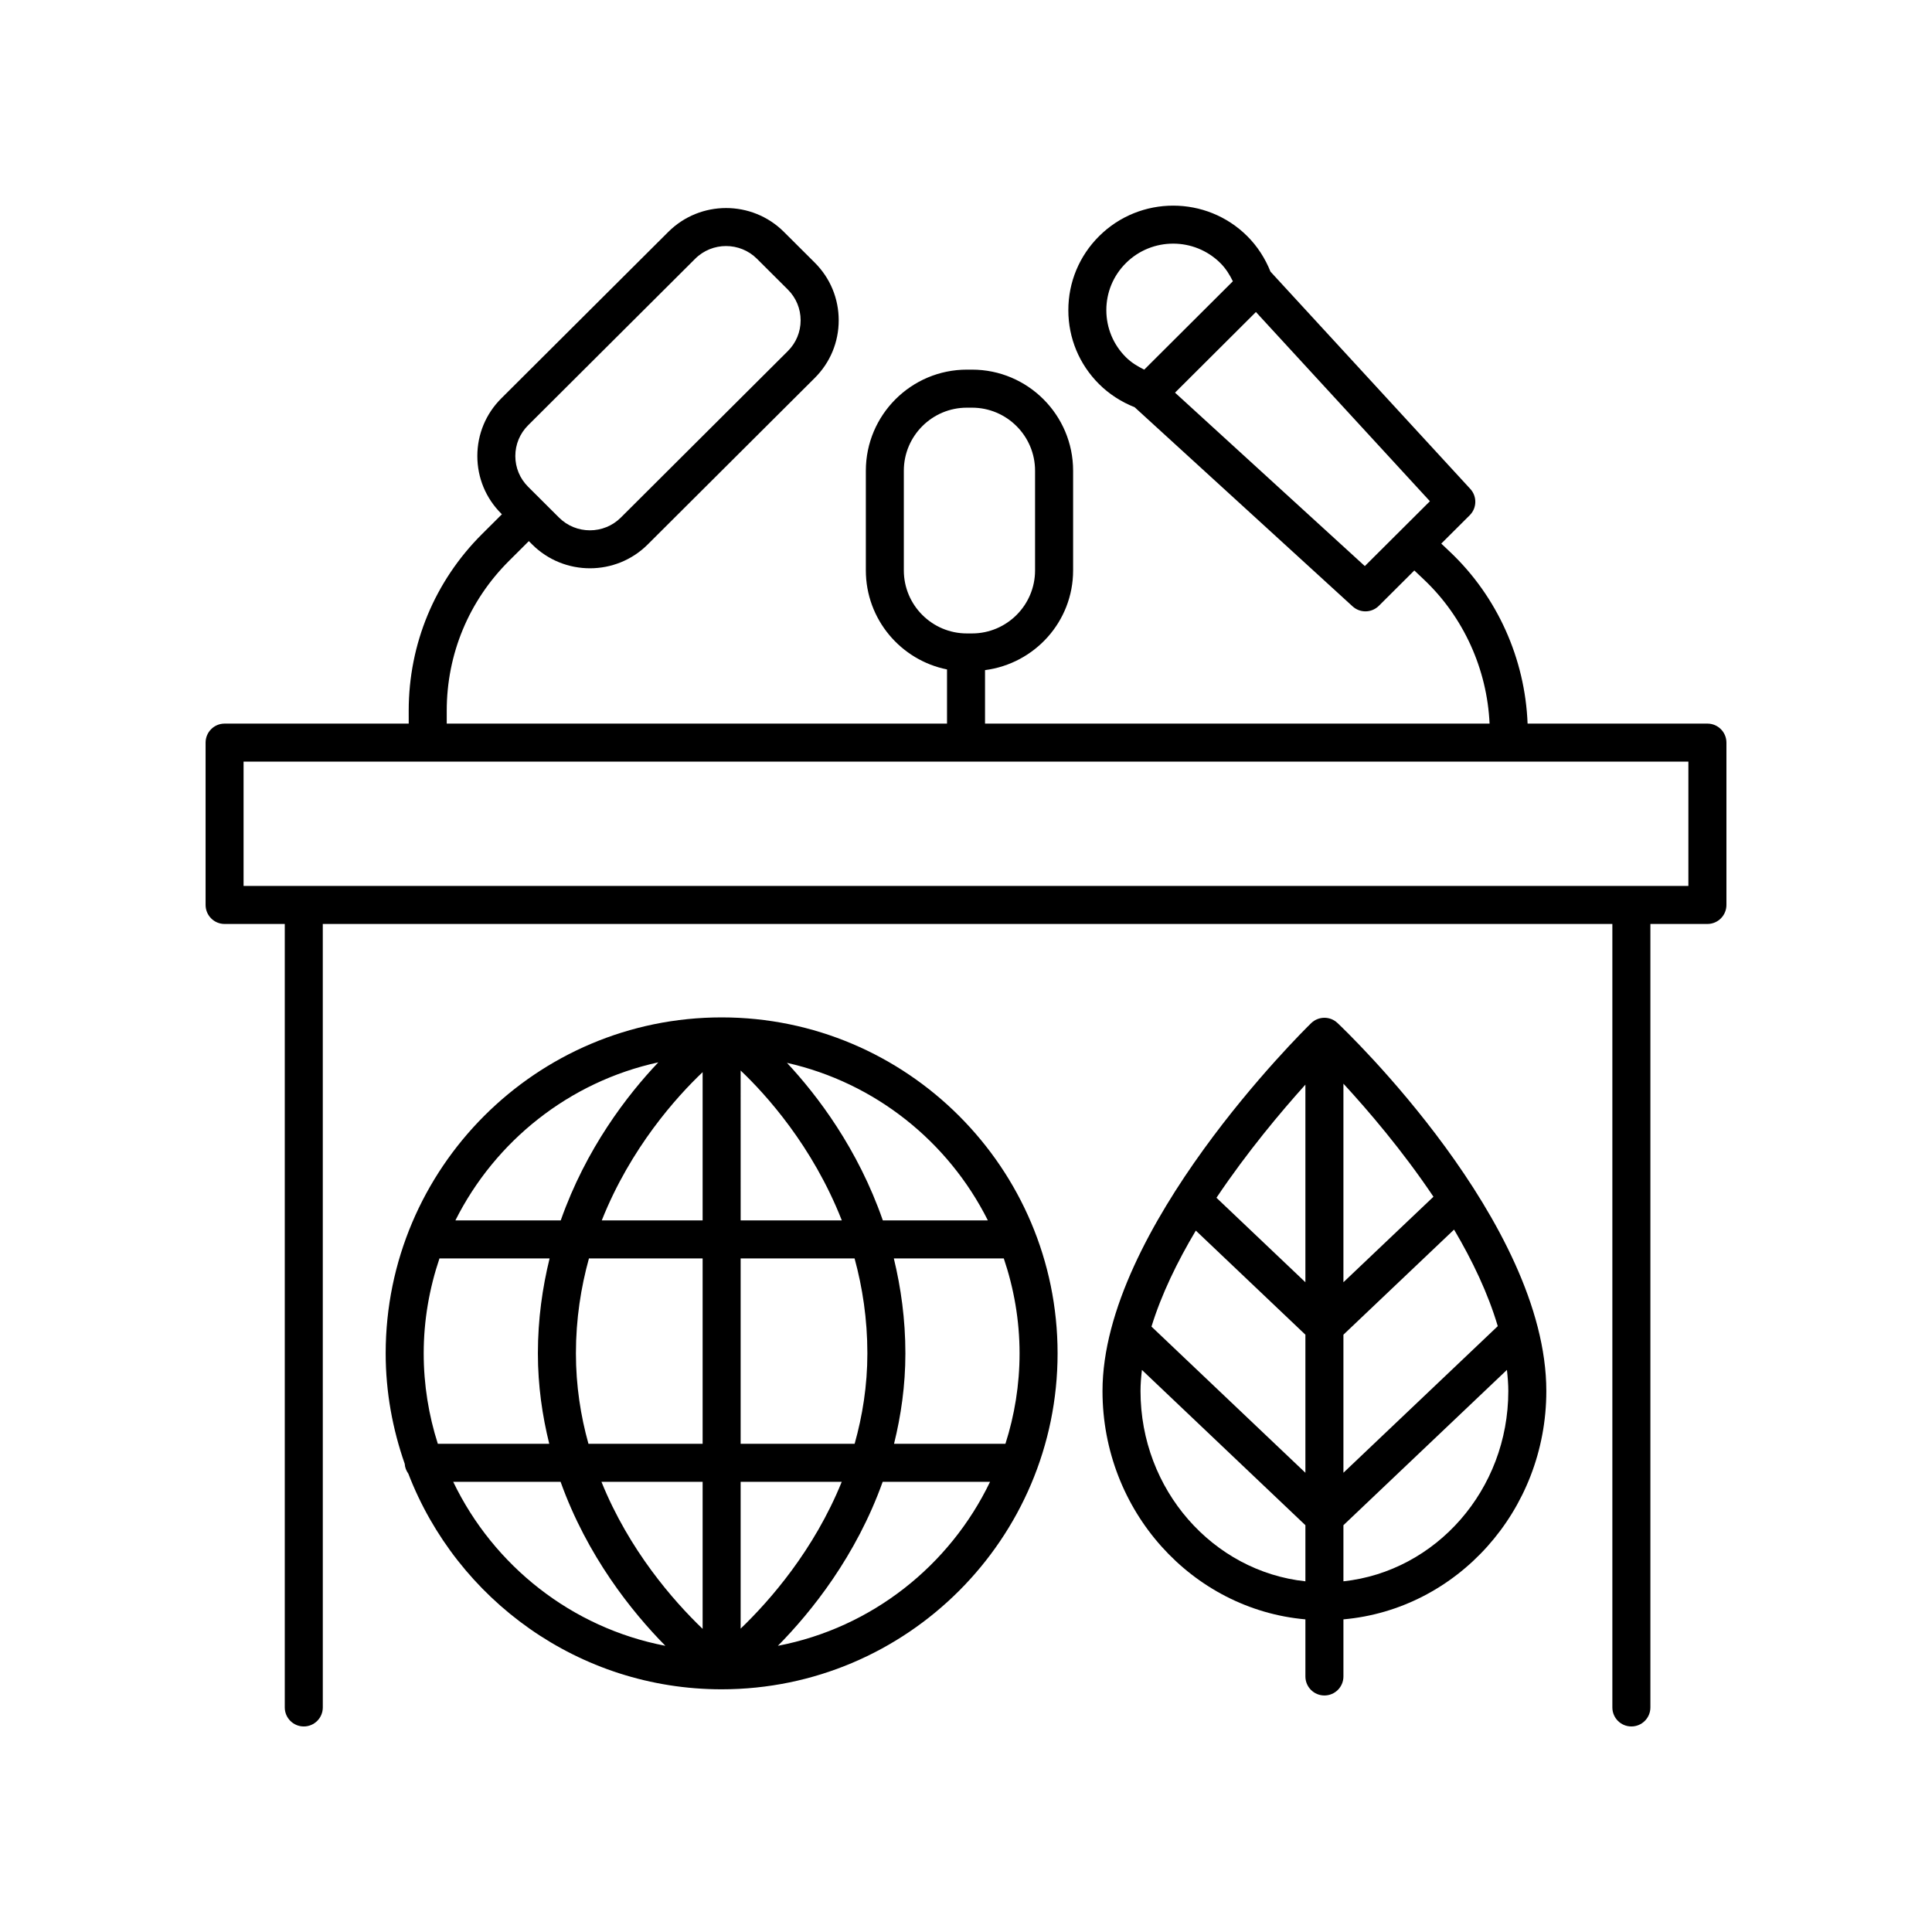
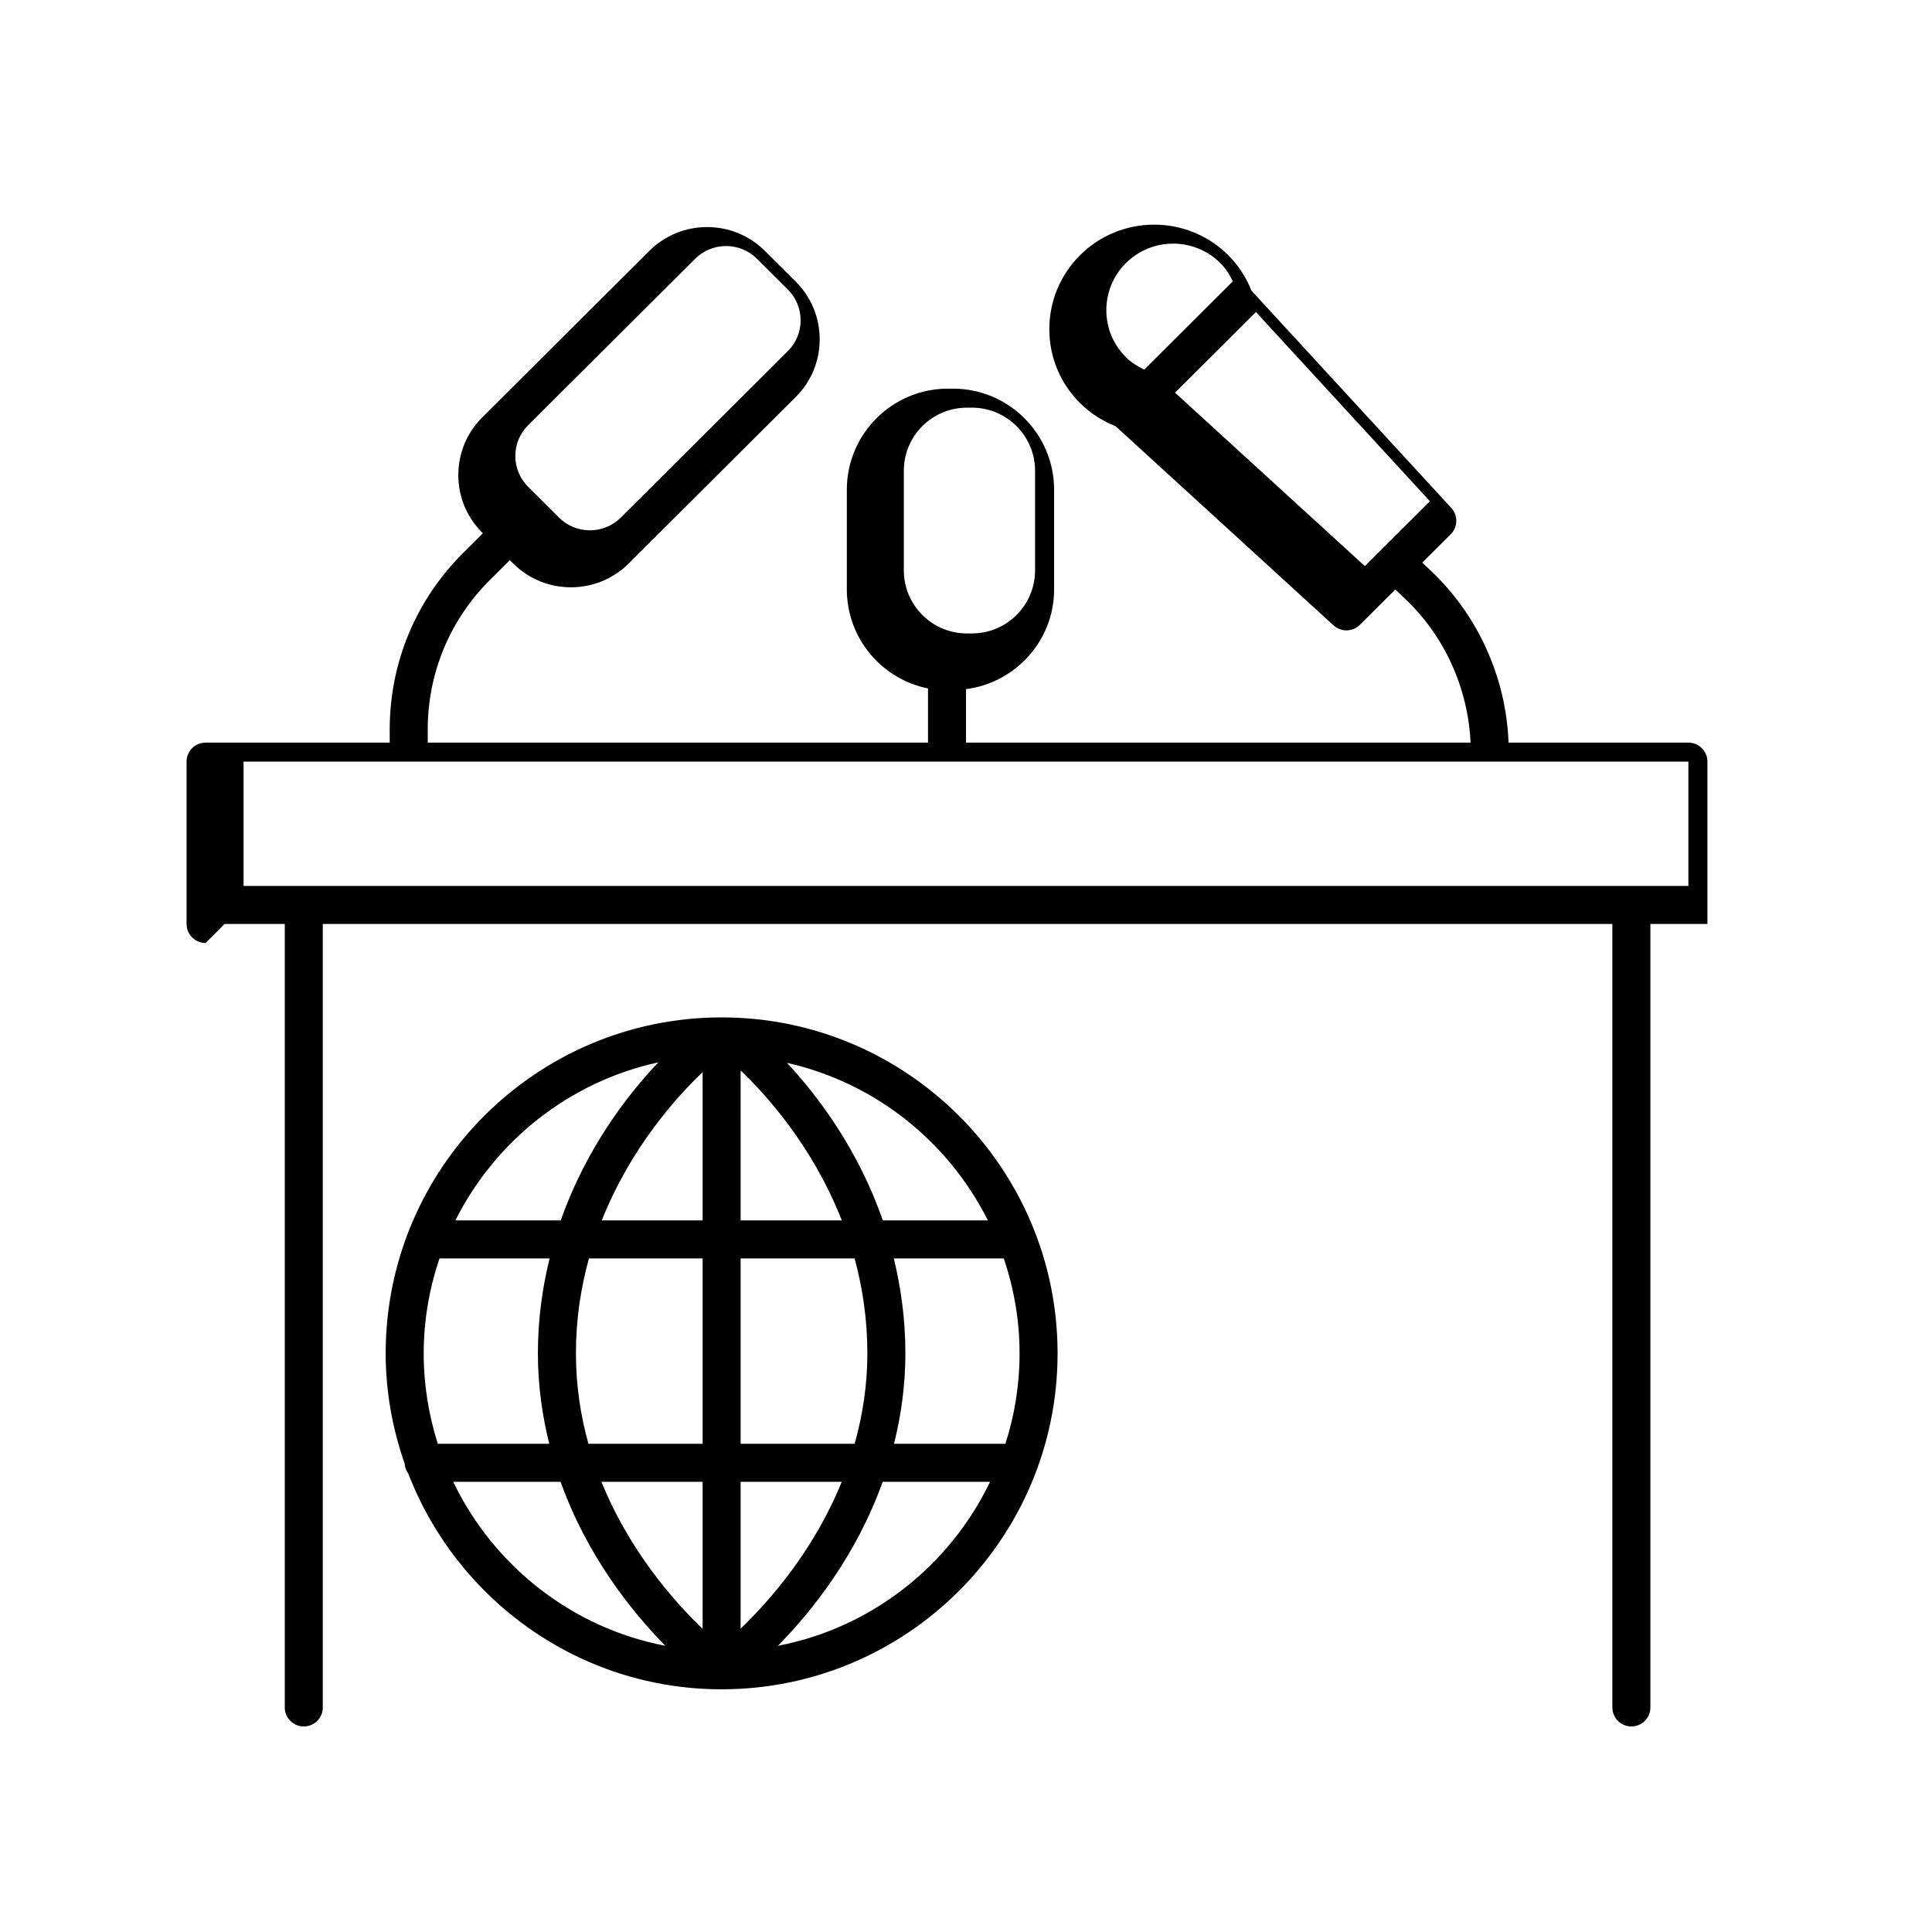
<svg xmlns="http://www.w3.org/2000/svg" fill="#000000" width="800px" height="800px" version="1.1" viewBox="144 144 512 512">
  <g>
    <path d="m335.24 413.62c-49.094 0-89.031 39.941-89.031 89.031 0 10.27 1.836 20.094 5.047 29.277 0.055 0.98 0.418 1.848 0.953 2.598 12.859 33.371 45.184 57.156 83.031 57.156h0.004 0.004c49.09-0.004 89.023-39.941 89.023-89.031 0-49.094-39.941-89.031-89.031-89.031zm70.555 53.797h-27.836c-6.59-18.957-17.309-33.078-25.406-41.75 23.352 5.254 42.766 20.863 53.242 41.75zm-149.51 35.234c0-8.805 1.512-17.246 4.18-25.16h29.184c-1.898 7.746-3.102 16.098-3.102 25.16 0 8.578 1.172 16.531 3.008 23.969h-29.527c-2.414-7.562-3.742-15.613-3.742-23.969zm40.34 0c0-9.09 1.328-17.48 3.453-25.16h30.125v49.129h-30.258c-2.055-7.375-3.32-15.371-3.32-23.969zm70.465-35.234h-26.809l-0.004-39.719c6.68 6.336 19.07 19.988 26.812 39.719zm-36.887-39.285v39.285h-26.727c7.648-19.238 19.844-32.754 26.727-39.285zm0 108.57v38.965c-7.785-7.473-19.477-20.836-26.809-38.965zm10.074 38.906v-38.91h26.793c-7.352 18.121-19.012 31.43-26.793 38.91zm0-48.984v-49.129h30.195c2.094 7.676 3.391 16.07 3.391 25.16 0 8.602-1.305 16.586-3.375 23.969zm40.598-49.129h29.141c2.672 7.914 4.18 16.355 4.18 25.16 0 8.355-1.328 16.406-3.746 23.969h-29.52c1.836-7.438 3.008-15.391 3.008-23.969 0-9.059-1.191-17.414-3.062-25.16zm-62.414-51.961c-8.223 8.664-19.152 22.836-25.859 41.887h-27.918c10.555-21.047 30.188-36.754 53.777-41.887zm-54.352 111.17h28.457c7.027 19.621 18.809 34.371 27.766 43.453-24.863-4.773-45.551-21.254-56.223-43.453zm86.039 43.453c8.961-9.082 20.742-23.836 27.77-43.453h28.453c-10.672 22.199-31.359 38.68-56.223 43.453z" />
-     <path d="m203.51 388.86h15.957v207.63c0 2.781 2.254 5.039 5.039 5.039 2.785 0 5.039-2.254 5.039-5.039l-0.004-207.63h341.75v207.63c0 2.781 2.254 5.039 5.039 5.039 2.785 0 5.039-2.254 5.039-5.039v-207.63h15.113c2.785 0 5.039-2.254 5.039-5.039v-43.02c0-2.781-2.254-5.039-5.039-5.039h-47.656c-0.668-17.184-8.02-33.648-20.543-45.496l-2.332-2.207 7.539-7.512c1.914-1.91 1.984-4.988 0.152-6.981l-52.941-57.566c-0.004-0.004-0.012-0.004-0.012-0.008-1.395-3.5-3.465-6.727-6.144-9.398-10.82-10.789-28.441-10.801-39.281 0-5.25 5.234-8.145 12.195-8.145 19.598-0.004 7.402 2.891 14.363 8.145 19.598 2.688 2.676 5.922 4.742 9.43 6.129 0.004 0.004 0.004 0.008 0.008 0.012l57.75 52.766c0.965 0.879 2.184 1.32 3.398 1.32 1.289 0 2.578-0.492 3.559-1.469l9.398-9.367 2.547 2.41c10.523 9.953 16.734 23.754 17.395 38.176l-133.71-0.004v-14.172c13.133-1.707 23.344-12.844 23.344-26.434v-26.414c0-14.77-12.016-26.785-26.785-26.785h-1.359c-14.77 0-26.785 12.016-26.785 26.785v26.414c0 12.961 9.258 23.793 21.512 26.25v14.355h-132.58v-3.414c0-15 5.852-29.086 16.469-39.672l5.289-5.273 0.891 0.887v0.004c4.223 4.207 9.766 6.309 15.305 6.309 5.543 0 11.09-2.102 15.305-6.309l44.273-44.133c4.094-4.078 6.344-9.504 6.344-15.277 0-5.773-2.25-11.199-6.344-15.281l-8.191-8.164c-8.441-8.41-22.168-8.41-30.613 0.004l-44.27 44.129c-4.094 4.082-6.348 9.508-6.348 15.277 0 5.773 2.254 11.199 6.348 15.277l0.164 0.16-5.269 5.25c-12.527 12.488-19.43 29.109-19.43 46.805l0.004 3.422h-48.793c-2.785 0-5.039 2.254-5.039 5.039v43.02c0.004 2.785 2.254 5.039 5.039 5.039zm233.68-162.67c0-4.707 1.84-9.133 5.18-12.461 6.906-6.887 18.145-6.883 25.051 0 1.418 1.41 2.449 3.062 3.301 4.812l-23.488 23.414c-1.773-0.859-3.457-1.898-4.867-3.301-3.336-3.328-5.176-7.754-5.176-12.465zm68.504 67.828-50.301-45.961 21.438-21.371 46.109 50.145zm-122.17 1.141v-26.414c0-9.211 7.492-16.707 16.707-16.707h1.363c9.215 0 16.707 7.496 16.707 16.707v26.414c0 9.211-7.492 16.707-16.707 16.707h-1.363c-9.215 0-16.707-7.496-16.707-16.707zm-99.574-38.449 44.27-44.129c4.516-4.508 11.867-4.5 16.383 0l8.191 8.164c2.18 2.176 3.379 5.066 3.379 8.145 0 3.074-1.199 5.965-3.379 8.141l-44.27 44.133c-4.516 4.5-11.867 4.504-16.383-0.004l-8.188-8.164c-2.184-2.176-3.387-5.066-3.387-8.145 0-3.07 1.199-5.961 3.383-8.141zm-75.402 89.133h382.89v32.945h-382.89z" />
-     <path d="m498.44 415.1c-1.953-1.855-5.039-1.832-6.981 0.055-2.254 2.203-55.285 54.496-55.285 97.488 0 31.75 23.695 57.848 53.77 60.504v15.133c0 2.781 2.254 5.039 5.039 5.039s5.039-2.254 5.039-5.039v-15.133c30.074-2.656 53.77-28.754 53.77-60.504 0-44.727-53.086-95.41-55.352-97.543zm42.484 80.344-40.902 38.852v-36.59l29.32-27.852c4.871 8.23 9.012 16.918 11.582 25.59zm-80.02-25.324 29.039 27.586v36.594l-40.789-38.738c2.629-8.535 6.832-17.188 11.75-25.441zm29.039 13.688-23.57-22.387c8.184-12.203 17.176-22.883 23.57-29.984zm10.078 0v-52.621c6.457 7.004 15.59 17.641 23.859 29.961zm-53.773 28.84c0-1.836 0.152-3.711 0.375-5.598l43.32 41.145v14.871c-24.512-2.633-43.695-24.238-43.695-50.418zm53.773 50.418v-14.871l43.332-41.16c0.207 1.883 0.363 3.762 0.363 5.613 0 26.18-19.184 47.785-43.695 50.418z" />
+     <path d="m203.51 388.86h15.957v207.63c0 2.781 2.254 5.039 5.039 5.039 2.785 0 5.039-2.254 5.039-5.039l-0.004-207.63h341.75v207.63c0 2.781 2.254 5.039 5.039 5.039 2.785 0 5.039-2.254 5.039-5.039v-207.63h15.113v-43.02c0-2.781-2.254-5.039-5.039-5.039h-47.656c-0.668-17.184-8.02-33.648-20.543-45.496l-2.332-2.207 7.539-7.512c1.914-1.91 1.984-4.988 0.152-6.981l-52.941-57.566c-0.004-0.004-0.012-0.004-0.012-0.008-1.395-3.5-3.465-6.727-6.144-9.398-10.82-10.789-28.441-10.801-39.281 0-5.25 5.234-8.145 12.195-8.145 19.598-0.004 7.402 2.891 14.363 8.145 19.598 2.688 2.676 5.922 4.742 9.43 6.129 0.004 0.004 0.004 0.008 0.008 0.012l57.75 52.766c0.965 0.879 2.184 1.32 3.398 1.32 1.289 0 2.578-0.492 3.559-1.469l9.398-9.367 2.547 2.41c10.523 9.953 16.734 23.754 17.395 38.176l-133.71-0.004v-14.172c13.133-1.707 23.344-12.844 23.344-26.434v-26.414c0-14.77-12.016-26.785-26.785-26.785h-1.359c-14.77 0-26.785 12.016-26.785 26.785v26.414c0 12.961 9.258 23.793 21.512 26.25v14.355h-132.58v-3.414c0-15 5.852-29.086 16.469-39.672l5.289-5.273 0.891 0.887v0.004c4.223 4.207 9.766 6.309 15.305 6.309 5.543 0 11.09-2.102 15.305-6.309l44.273-44.133c4.094-4.078 6.344-9.504 6.344-15.277 0-5.773-2.25-11.199-6.344-15.281l-8.191-8.164c-8.441-8.41-22.168-8.41-30.613 0.004l-44.27 44.129c-4.094 4.082-6.348 9.508-6.348 15.277 0 5.773 2.254 11.199 6.348 15.277l0.164 0.16-5.269 5.25c-12.527 12.488-19.43 29.109-19.43 46.805l0.004 3.422h-48.793c-2.785 0-5.039 2.254-5.039 5.039v43.02c0.004 2.785 2.254 5.039 5.039 5.039zm233.68-162.67c0-4.707 1.84-9.133 5.18-12.461 6.906-6.887 18.145-6.883 25.051 0 1.418 1.41 2.449 3.062 3.301 4.812l-23.488 23.414c-1.773-0.859-3.457-1.898-4.867-3.301-3.336-3.328-5.176-7.754-5.176-12.465zm68.504 67.828-50.301-45.961 21.438-21.371 46.109 50.145zm-122.17 1.141v-26.414c0-9.211 7.492-16.707 16.707-16.707h1.363c9.215 0 16.707 7.496 16.707 16.707v26.414c0 9.211-7.492 16.707-16.707 16.707h-1.363c-9.215 0-16.707-7.496-16.707-16.707zm-99.574-38.449 44.27-44.129c4.516-4.508 11.867-4.5 16.383 0l8.191 8.164c2.18 2.176 3.379 5.066 3.379 8.145 0 3.074-1.199 5.965-3.379 8.141l-44.27 44.133c-4.516 4.5-11.867 4.504-16.383-0.004l-8.188-8.164c-2.184-2.176-3.387-5.066-3.387-8.145 0-3.07 1.199-5.961 3.383-8.141zm-75.402 89.133h382.89v32.945h-382.89z" />
  </g>
</svg>